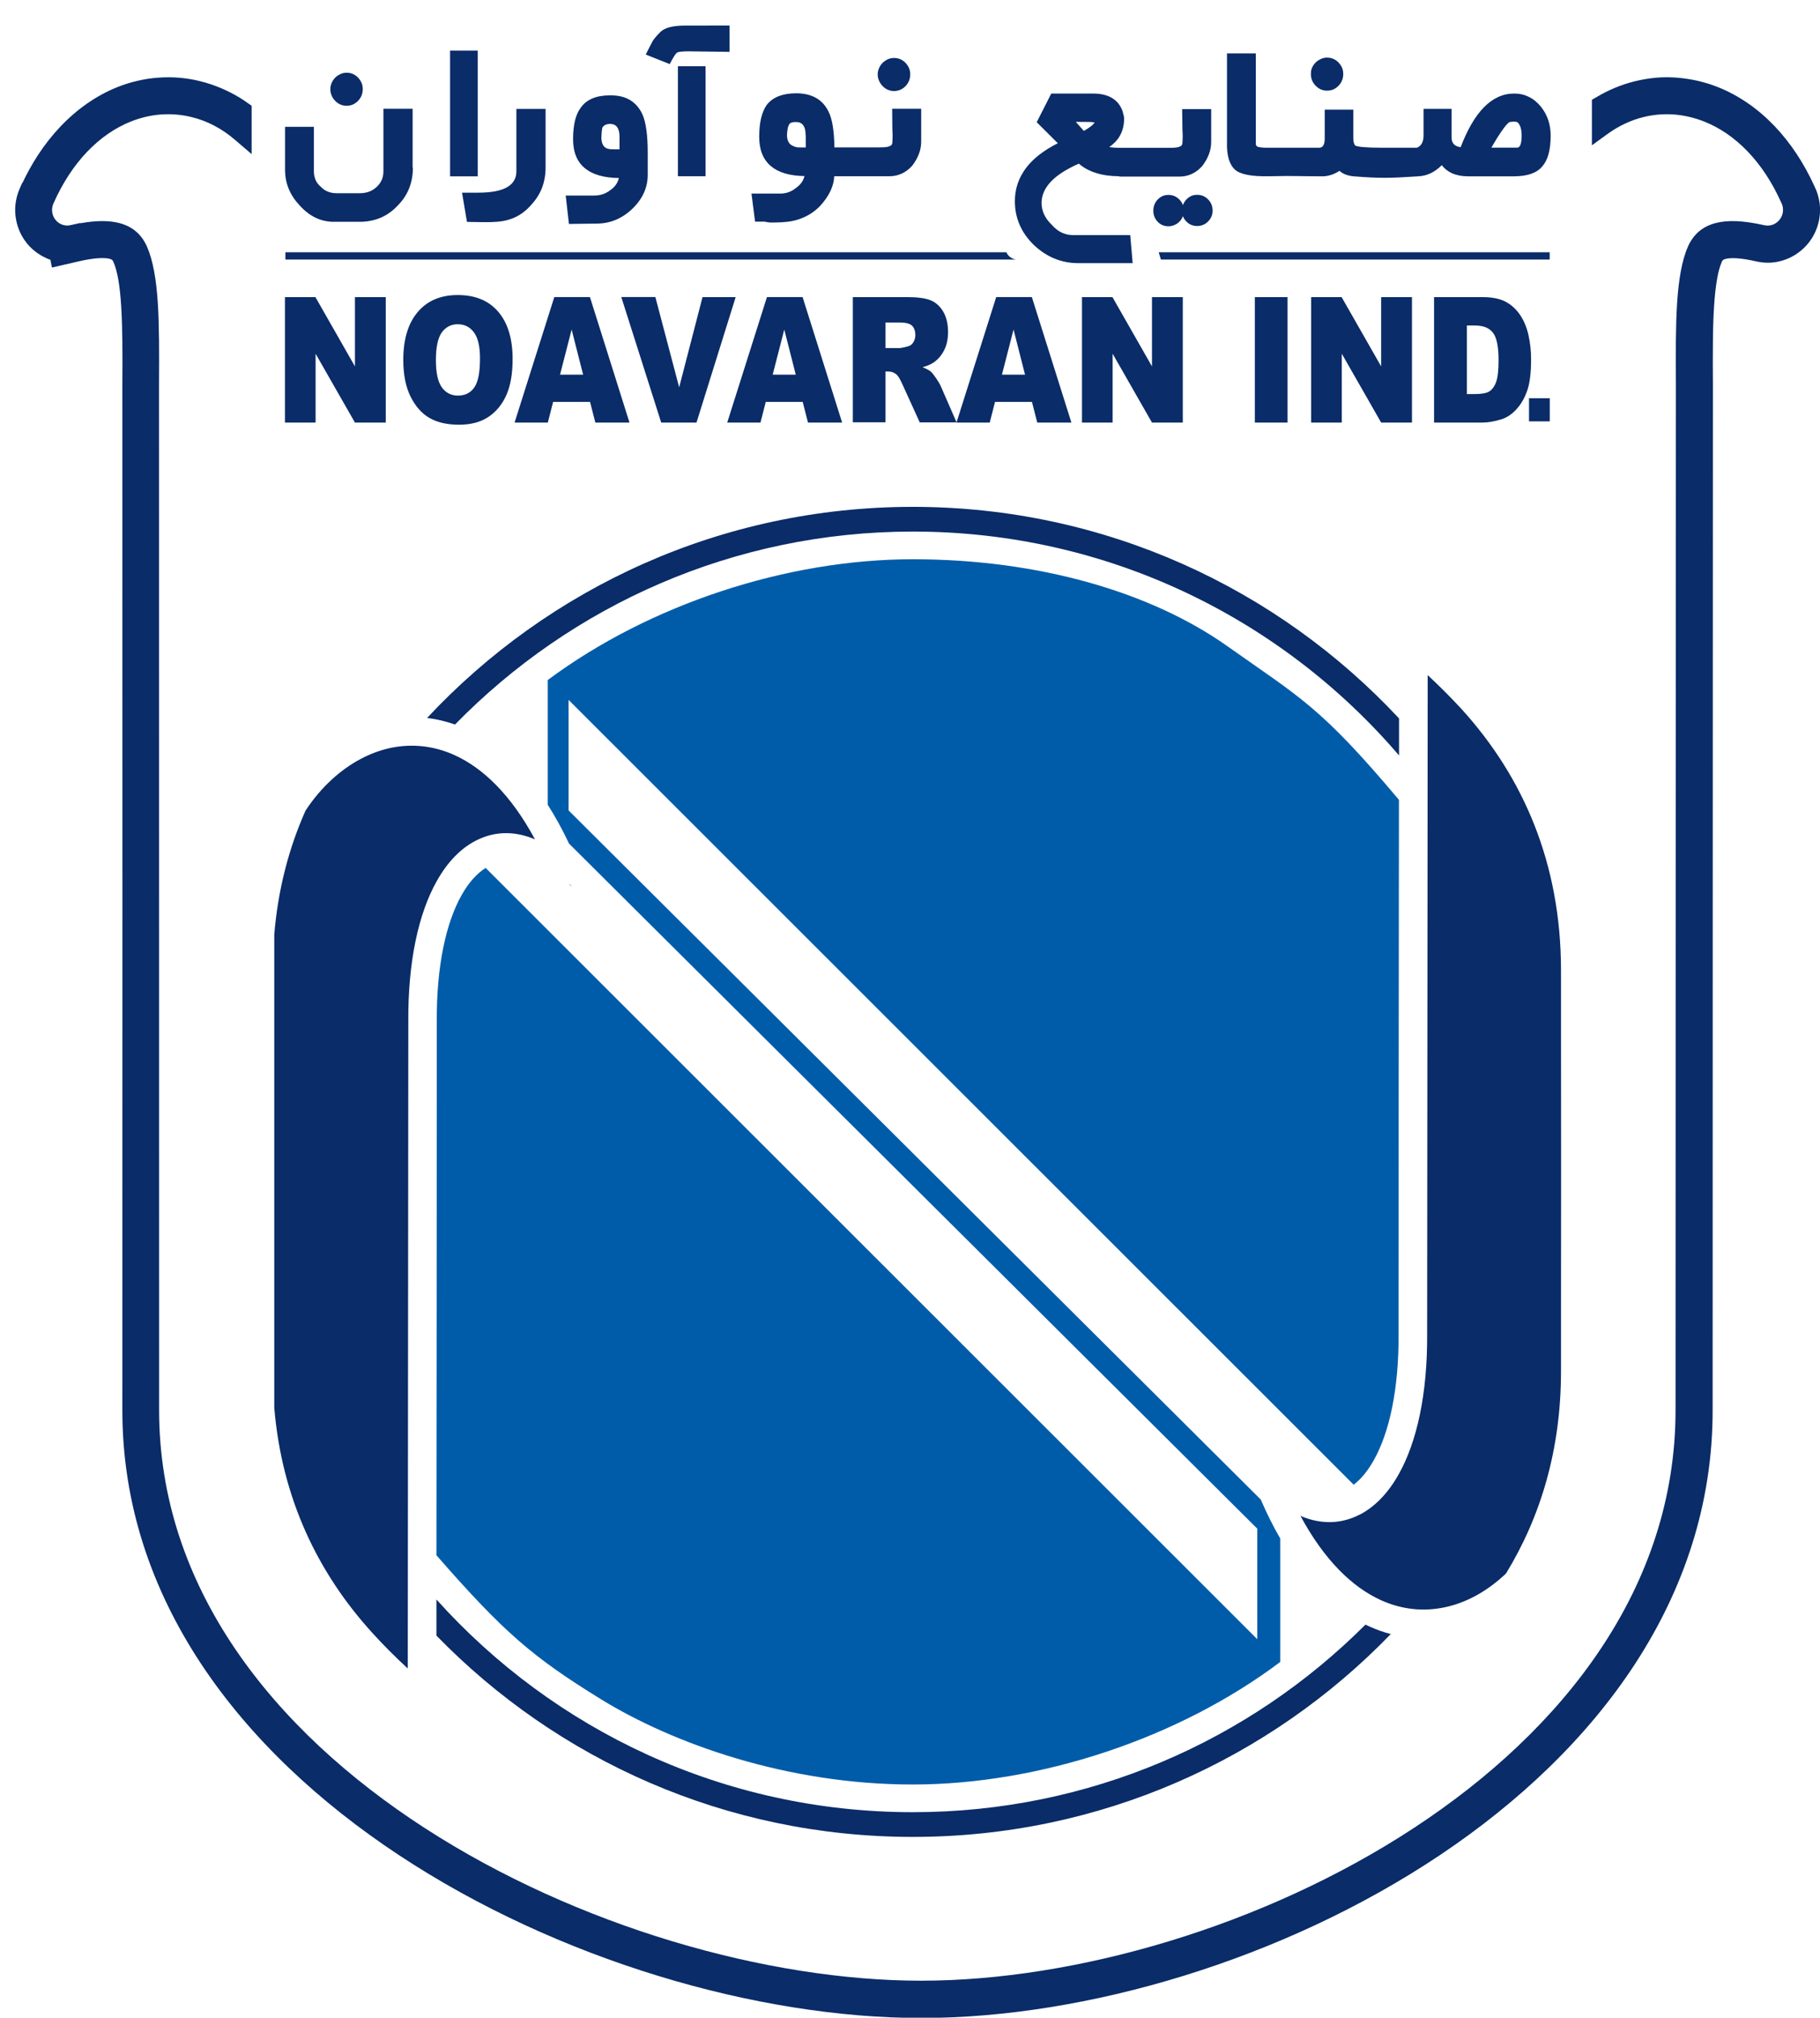
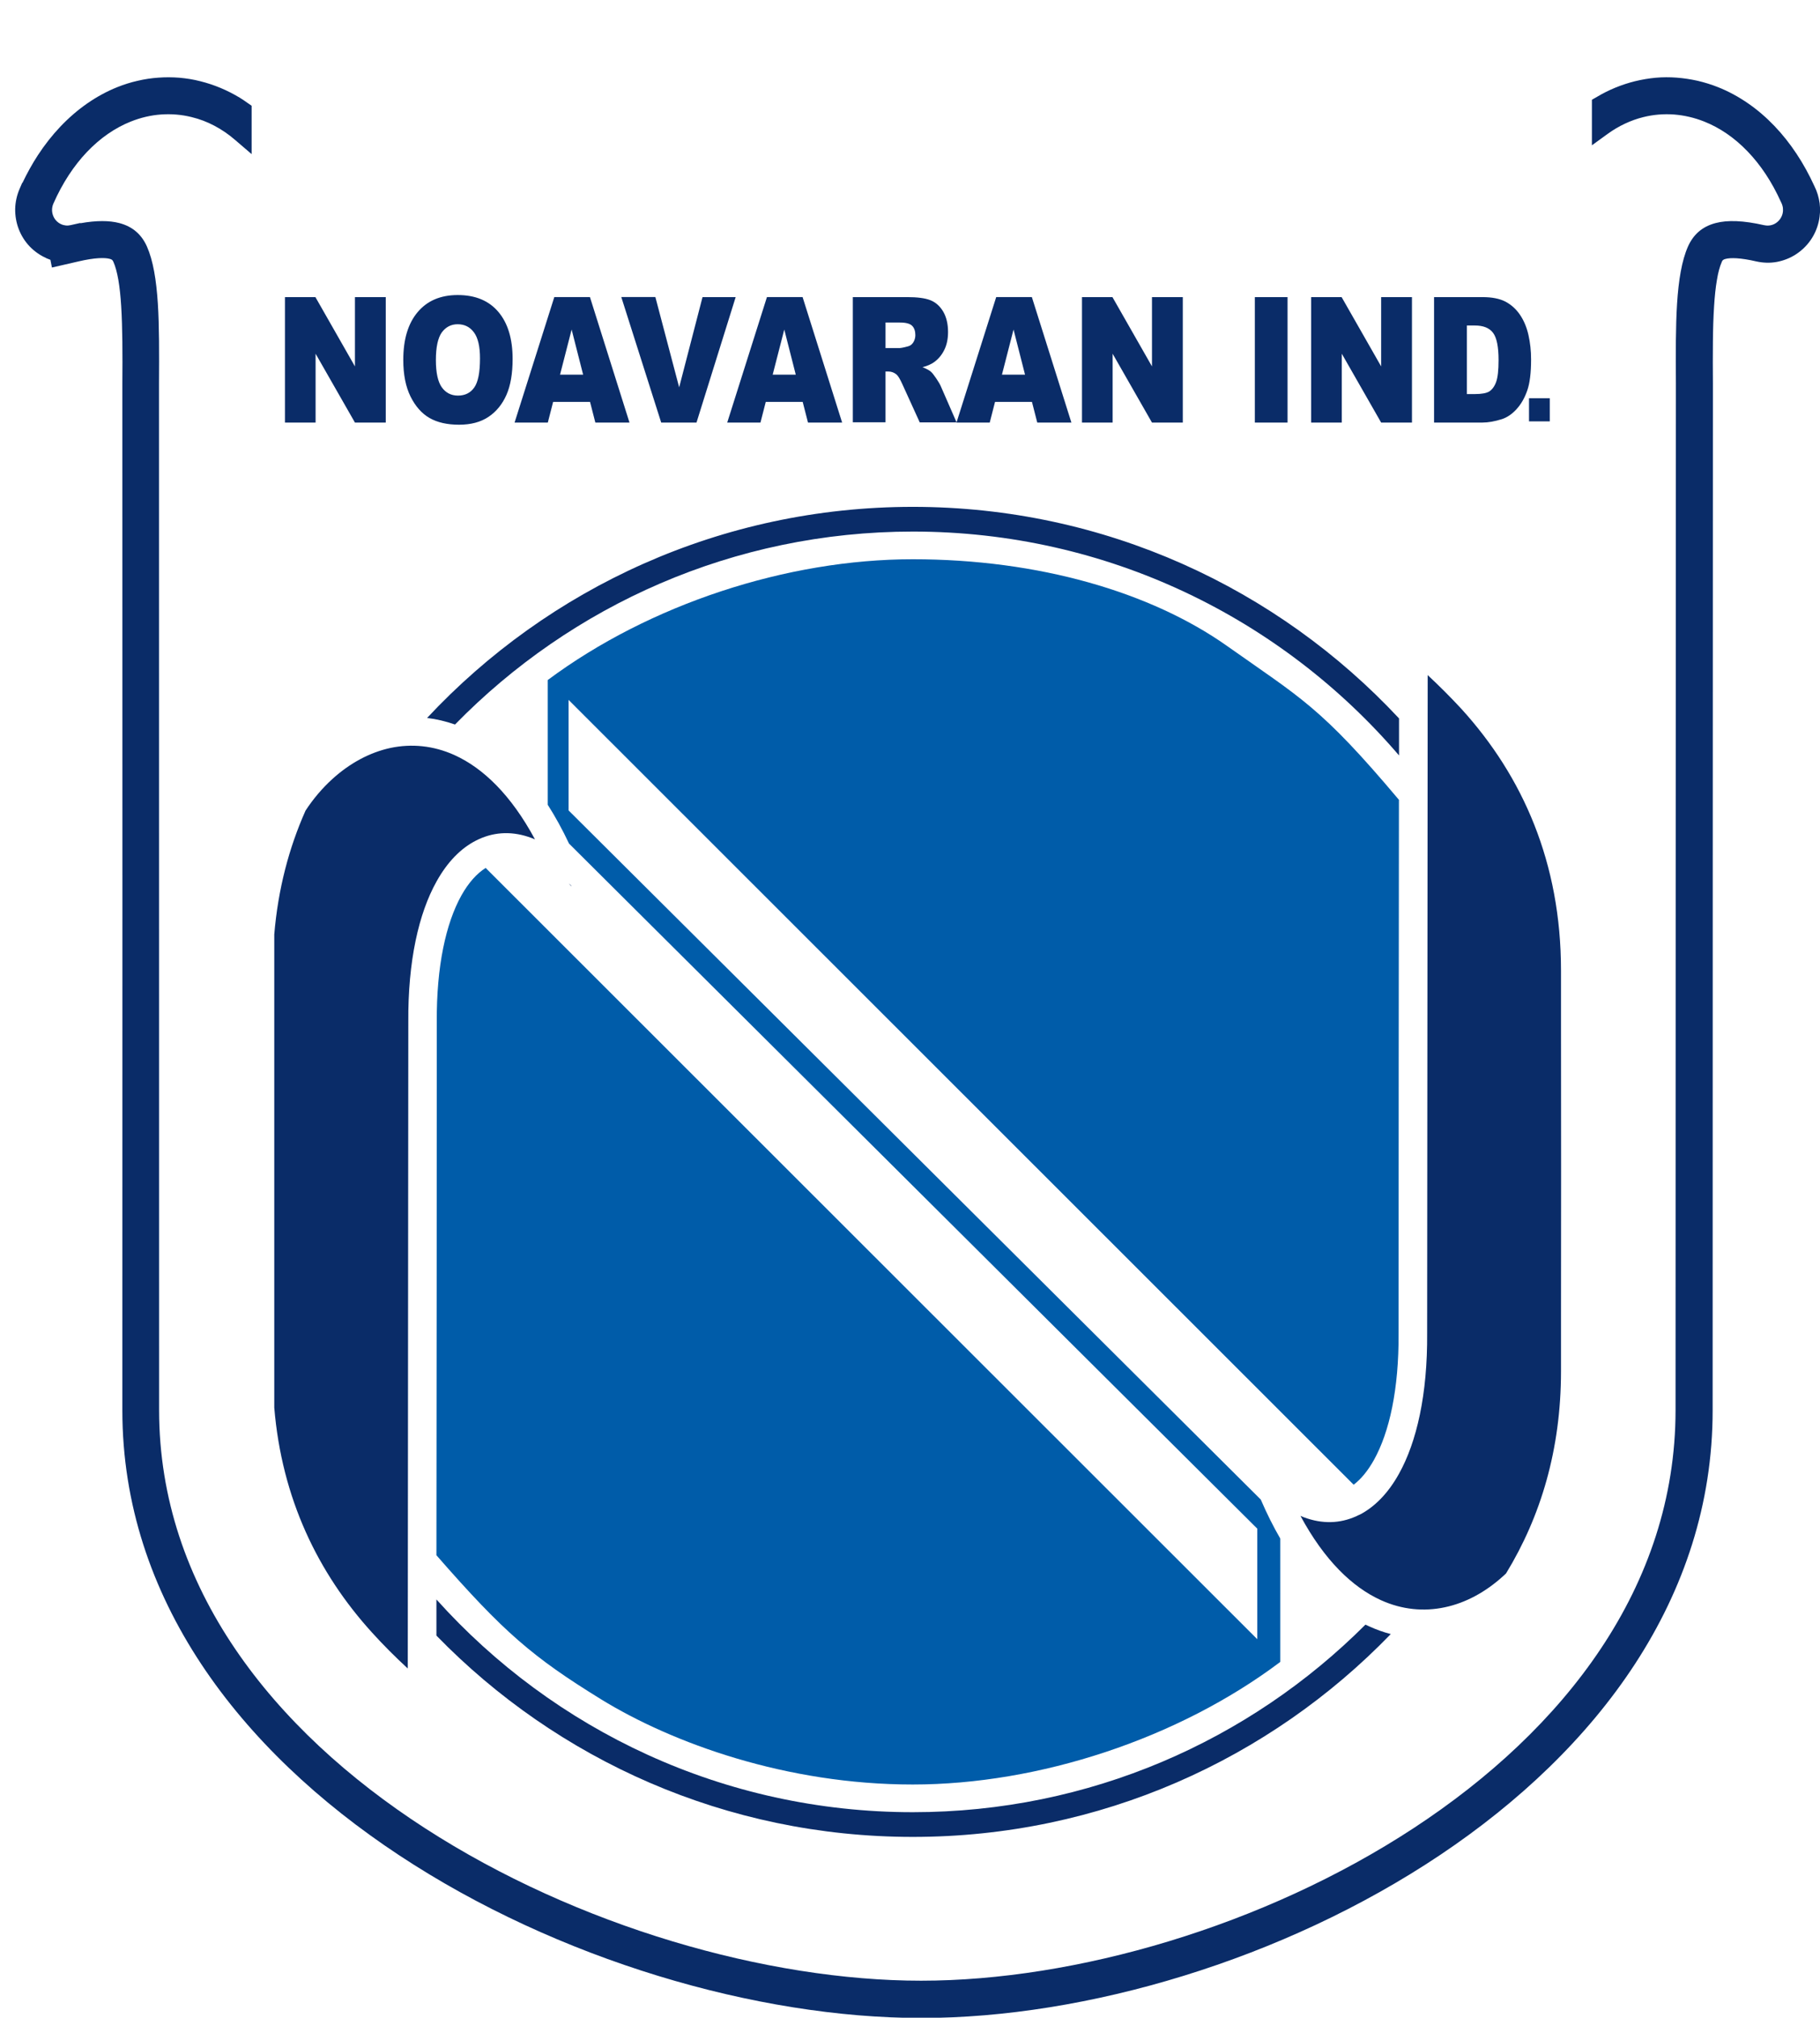
<svg xmlns="http://www.w3.org/2000/svg" version="1.1" id="Layer_1" x="0px" y="0px" viewBox="0 0 202.59 224.52" style="enable-background:new 0 0 202.59 224.52;" xml:space="preserve">
  <style type="text/css">
	.st0{fill-rule:evenodd;clip-rule:evenodd;fill:none;stroke:#000000;stroke-width:0.5;stroke-miterlimit:2.613;}
	.st1{fill-rule:evenodd;clip-rule:evenodd;fill:#0A2C68;}
	.st2{fill-rule:evenodd;clip-rule:evenodd;fill:#005CA9;}
</style>
  <g>
    <path class="st1" d="M177.76,10.78c0.67-0.4,1.35-0.74,2.06-1.03c0.71-0.29,1.44-0.53,2.17-0.71c0.78-0.19,1.56-0.32,2.32-0.39   c0.77-0.07,1.55-0.07,2.33-0.01c0.78,0.06,1.56,0.18,2.33,0.35c0.76,0.18,1.52,0.41,2.27,0.71c1.14,0.45,2.25,1.05,3.31,1.78   c1.04,0.71,2.03,1.56,2.97,2.54c0.88,0.92,1.71,1.96,2.47,3.11c0.73,1.1,1.39,2.3,1.99,3.61c0.14,0.28,0.26,0.58,0.36,0.91   c0.09,0.3,0.16,0.62,0.21,0.96c0.04,0.34,0.06,0.68,0.04,1.02c-0.02,0.33-0.06,0.68-0.14,1.02c-0.17,0.77-0.49,1.48-0.92,2.09   c-0.44,0.63-1.01,1.17-1.65,1.58c-0.64,0.41-1.36,0.69-2.12,0.83c-0.73,0.13-1.49,0.11-2.26-0.06c-0.86-0.2-1.58-0.31-2.18-0.35   c-0.54-0.03-0.96-0.01-1.28,0.08c-0.11,0.03-0.19,0.07-0.25,0.12c-0.05,0.04-0.1,0.11-0.13,0.2c-0.23,0.52-0.41,1.19-0.54,1.99   c-0.15,0.85-0.25,1.84-0.32,2.95c-0.08,1.25-0.12,2.58-0.13,3.99c-0.02,1.45-0.01,3,0,4.63c-0.01,38.08-0.03,76.18-0.03,114.24   c0,41.75-51.49,67.61-88.09,67.61c-36.49,0-88.93-25.8-88.93-67.61c0-38.08,0.02-76.16,0-114.24c0.01-1.64,0.02-3.19,0-4.64   c-0.02-1.41-0.05-2.74-0.13-3.99c-0.07-1.1-0.17-2.09-0.32-2.95c-0.14-0.8-0.32-1.47-0.55-1.99c-0.04-0.08-0.08-0.15-0.13-0.2   c-0.06-0.05-0.14-0.09-0.25-0.12c-0.32-0.09-0.74-0.11-1.28-0.08c-0.6,0.04-1.32,0.15-2.18,0.35l-3,0.69l-0.17-0.86   c-0.17-0.06-0.32-0.12-0.46-0.18l0-0.01c-0.72-0.32-1.34-0.77-1.86-1.31c-0.53-0.56-0.94-1.22-1.21-1.93   c-0.27-0.71-0.4-1.47-0.39-2.24c0.02-0.75,0.18-1.5,0.49-2.22l0.29-0.67H2.5c0.52-1.09,1.09-2.12,1.71-3.07   c0.77-1.18,1.61-2.24,2.5-3.18c0.95-1,1.95-1.86,3-2.59c1.07-0.74,2.19-1.35,3.34-1.81c0.75-0.3,1.51-0.54,2.27-0.71   c0.77-0.18,1.55-0.3,2.33-0.35c0.78-0.06,1.56-0.05,2.33,0.01c0.77,0.07,1.55,0.19,2.32,0.39c0.76,0.19,1.52,0.44,2.26,0.75   c0.74,0.31,1.46,0.68,2.14,1.09l0.42,0.27l0.89,0.62v5.38l-1.83-1.57c-0.74-0.64-1.52-1.17-2.32-1.59   c-0.81-0.43-1.66-0.75-2.53-0.96c-1.12-0.28-2.26-0.37-3.4-0.29c-1.14,0.08-2.28,0.35-3.38,0.79c-1.73,0.69-3.4,1.83-4.89,3.4   c-1.43,1.51-2.7,3.42-3.72,5.73c-0.19,0.44-0.19,0.92-0.03,1.33c0.15,0.41,0.47,0.77,0.9,0.96c0.17,0.08,0.35,0.12,0.52,0.14   c0.18,0.02,0.36,0,0.54-0.04l1.07-0.24l0.01,0.03c1.79-0.32,3.21-0.31,4.33-0.02c1.52,0.4,2.49,1.3,3.08,2.62h0   c0.69,1.57,1.04,3.71,1.21,6.34c0.16,2.51,0.15,5.52,0.13,8.9c0.01,38.08,0.01,76.15,0.01,114.23c0,39.41,50.66,63.49,84.82,63.49   c34.26,0,83.98-24.13,83.98-63.49c0-23.88,0.03-90.34,0.04-114.23c-0.02-3.38-0.03-6.39,0.13-8.9c0.17-2.63,0.52-4.77,1.21-6.34h0   c0.59-1.32,1.56-2.22,3.08-2.62c1.33-0.35,3.09-0.29,5.41,0.24l0.02,0c0.45,0.1,0.91,0.01,1.27-0.23c0.37-0.24,0.65-0.62,0.76-1.08   l0-0.01c0.05-0.21,0.05-0.41,0.03-0.61c-0.03-0.21-0.09-0.4-0.18-0.58l-0.03-0.06c-1.02-2.27-2.28-4.14-3.7-5.62   c-1.48-1.55-3.13-2.66-4.84-3.34c-1.1-0.44-2.24-0.7-3.38-0.79c-1.14-0.08-2.28,0.01-3.4,0.29c-0.7,0.17-1.39,0.42-2.05,0.73   c-0.66,0.31-1.31,0.69-1.93,1.14l-1.75,1.27V11.1L177.76,10.78z" />
    <path class="st1" d="M101.61,56.4c-21.34,0-40.57,9.04-54.07,23.49c1.03,0.12,2.07,0.37,3.11,0.73   c12.94-13.24,30.99-21.47,50.97-21.47c21.65,0,41.05,9.66,54.11,24.91l0-4.12C142.22,65.46,122.97,56.4,101.61,56.4L101.61,56.4z    M48.58,182c13.44,13.81,32.23,22.4,53.03,22.4c20.88,0,39.74-8.65,53.2-22.57c-0.81-0.21-1.62-0.5-2.43-0.87   c-0.13-0.06-0.26-0.12-0.39-0.18c-12.89,12.9-30.71,20.87-50.38,20.87c-21.06,0-39.98-9.14-53.03-23.67L48.58,182z" />
    <path class="st2" d="M101.61,62.23c-14,0-29.29,5-40.64,13.44v13.88c0.83,1.3,1.62,2.73,2.37,4.32l76.61,76.23v12.3L54.06,96.58   c-0.99,0.62-1.91,1.65-2.7,3.06c-1.72,3.09-2.78,7.86-2.74,14.08c0,19.78-0.02,39.56-0.04,59.34c7.53,8.62,10.73,11.34,18.28,16   c8.02,4.94,20.72,9.51,34.74,9.51c14.02,0,29.52-5.07,40.91-13.64V171.2c-0.76-1.31-1.49-2.76-2.17-4.34L63.29,90.18v-12.3   l87.39,87.33c0.83-0.63,1.59-1.56,2.26-2.76c1.72-3.09,2.78-7.86,2.74-14.08c0-19.79,0.02-39.58,0.04-59.37   c-8.72-10.36-10.87-11.28-19.16-17.14C128.08,65.88,115.61,62.23,101.61,62.23z" />
    <path class="st1" d="M63.56,98.52l0.05,0.12c-0.1-0.12-0.2-0.24-0.3-0.35C63.39,98.37,63.47,98.44,63.56,98.52L63.56,98.52z    M45.39,185.66l0.06-71.93c-0.05-6.79,1.16-12.1,3.14-15.64c1.2-2.16,2.7-3.7,4.4-4.56l0,0c1.8-0.92,3.76-1.08,5.79-0.42   c0.26,0.08,0.51,0.18,0.77,0.29c-2.66-4.94-5.76-7.92-8.94-9.37c-2.38-1.08-4.81-1.29-7.12-0.81c-2.34,0.5-4.56,1.71-6.49,3.46   c-1.11,1.01-2.12,2.19-2.99,3.52c-1.85,4.15-3.06,8.74-3.48,13.78v52.65c0.84,10.12,4.86,18.4,10.88,25.03   C42.65,183.03,43.98,184.36,45.39,185.66z" />
    <path class="st1" d="M158.92,75.12l-0.06,73.24c0.05,6.79-1.16,12.1-3.14,15.64c-1.2,2.16-2.71,3.7-4.4,4.56l0-0.01   c-1.8,0.92-3.76,1.08-5.79,0.42c-0.26-0.08-0.51-0.18-0.77-0.29c2.66,4.93,5.76,7.92,8.94,9.37c2.38,1.08,4.81,1.29,7.12,0.8   c2.34-0.49,4.56-1.71,6.49-3.46c0.12-0.1,0.23-0.21,0.34-0.32c3.85-6.31,6.11-13.77,6.11-22.49v-5.86c0-0.07,0-0.13,0-0.2   l0.01-16.14l-0.01-16.33c0-0.07,0-0.13,0-0.2v-5.86c0-11.99-4.25-21.58-11.06-29.08C161.52,77.63,160.25,76.36,158.92,75.12z" />
-     <path class="st1" d="M36.77,9.91c0-0.12,0.01-0.23,0.04-0.35c0.02-0.11,0.06-0.23,0.11-0.34c0.05-0.11,0.1-0.21,0.17-0.31   c0.07-0.1,0.14-0.19,0.22-0.27c0.08-0.08,0.17-0.16,0.27-0.22c0.09-0.07,0.2-0.12,0.3-0.17c0.11-0.05,0.23-0.09,0.34-0.12   c0.12-0.03,0.24-0.04,0.36-0.04c0.25,0,0.49,0.05,0.7,0.14c0.21,0.09,0.41,0.23,0.58,0.41c0.17,0.18,0.3,0.38,0.39,0.59   c0.09,0.21,0.13,0.44,0.13,0.68c0,0.25-0.04,0.49-0.13,0.71c-0.09,0.22-0.22,0.42-0.39,0.6c-0.18,0.18-0.37,0.32-0.58,0.41   c-0.21,0.09-0.45,0.14-0.7,0.14c-0.25,0-0.48-0.05-0.69-0.14c-0.21-0.09-0.41-0.23-0.58-0.41c-0.18-0.18-0.31-0.38-0.4-0.6   C36.82,10.4,36.77,10.16,36.77,9.91L36.77,9.91z M112.03,28.07H31.77v0.81c27.1,0,54.2,0,81.3,0   C112.45,28.75,112.14,28.36,112.03,28.07L112.03,28.07z M128.98,28.07h43.52v0.81h-43.28L128.98,28.07L128.98,28.07z M45.96,18.65   c0,1.65-0.54,3.04-1.63,4.16c-0.54,0.59-1.15,1.05-1.83,1.36c-0.68,0.31-1.43,0.48-2.26,0.51h-3.11c-0.72,0-1.4-0.16-2.04-0.47   c-0.63-0.31-1.23-0.78-1.77-1.39c-0.53-0.57-0.93-1.18-1.19-1.83c-0.27-0.66-0.4-1.36-0.4-2.1v-4.78h3.21v4.95   c0,0.36,0.07,0.69,0.19,0.97c0.13,0.29,0.32,0.54,0.58,0.75l0.01,0.01c0.23,0.24,0.48,0.42,0.77,0.53   c0.29,0.12,0.61,0.18,0.97,0.18h2.62c0.36,0,0.69-0.06,1-0.17c0.3-0.11,0.58-0.29,0.84-0.52c0.25-0.23,0.44-0.49,0.57-0.78   c0.13-0.29,0.19-0.62,0.19-0.99v-6.94h3.25V18.65L45.96,18.65z M50.1,19.47V5.63h3.08v13.99H50.1V19.47L50.1,19.47z M60.73,18.65   v-6.53h-3.25v6.94c0,0.78-0.34,1.37-1.03,1.77c-0.71,0.41-1.8,0.61-3.24,0.61h-1.78l0.55,3.25c0.94,0,2.21,0.07,3.11,0   c0.82-0.03,1.57-0.2,2.24-0.51c0.67-0.31,1.26-0.77,1.78-1.36c0.54-0.58,0.95-1.22,1.22-1.91C60.6,20.2,60.73,19.45,60.73,18.65   L60.73,18.65z M72.1,19.47c0,0.71-0.15,1.38-0.44,2.02c-0.29,0.63-0.73,1.23-1.31,1.78c-0.57,0.54-1.19,0.94-1.85,1.21   c-0.66,0.27-1.36,0.4-2.1,0.4l-3.07,0.04l-0.36-3.16h3.17c0.33,0,0.65-0.05,0.94-0.14c0.29-0.1,0.56-0.24,0.81-0.43l0.01-0.01   c0.28-0.18,0.51-0.4,0.68-0.66c0.14-0.21,0.25-0.45,0.31-0.71c-1.65-0.02-2.91-0.38-3.76-1.07c-0.89-0.72-1.34-1.8-1.34-3.24   c0-1.59,0.28-2.76,0.85-3.51c0.32-0.46,0.76-0.81,1.31-1.04c0.54-0.23,1.2-0.34,1.97-0.34c0.46,0,0.87,0.04,1.24,0.13   c0.38,0.09,0.71,0.23,1,0.41c0.29,0.18,0.54,0.4,0.77,0.66c0.22,0.26,0.41,0.55,0.57,0.89c0.2,0.44,0.35,1.02,0.45,1.75   c0.1,0.71,0.15,1.57,0.15,2.57V19.47L72.1,19.47z M68.96,15.22c0-0.95-0.35-1.43-1.04-1.43c-0.2,0-0.38,0.03-0.52,0.1   c-0.14,0.06-0.25,0.16-0.34,0.29c-0.03,0.08-0.05,0.22-0.07,0.4c-0.02,0.2-0.04,0.46-0.05,0.78c0.01,0.3,0.07,0.55,0.17,0.75   c0.1,0.18,0.24,0.31,0.42,0.4c0.08,0.03,0.17,0.05,0.26,0.07c0.09,0.02,0.2,0.03,0.31,0.03l0.42,0.01l0.44,0V15.22L68.96,15.22z    M75.46,19.47V7.37h3.08v12.24h-3.08V19.47L75.46,19.47z M76.57,5.71c-0.14,0-0.28,0-0.41,0.01c-0.13,0.01-0.26,0.02-0.38,0.03   c-0.12,0.01-0.22,0.03-0.3,0.06c-0.07,0.02-0.13,0.05-0.17,0.08C75.21,6,75.11,6.14,75,6.32c-0.12,0.19-0.25,0.43-0.39,0.7   l-0.06,0.11l-2.67-1.06l0.44-0.87l0.29-0.55c0.08-0.16,0.21-0.33,0.36-0.51c0.15-0.18,0.33-0.38,0.55-0.59   c0.23-0.22,0.55-0.39,0.97-0.51c0.4-0.11,0.89-0.17,1.47-0.19l5.25-0.01v2.93L76.57,5.71L76.57,5.71z M92.86,19.61   c-0.02,0.54-0.16,1.08-0.41,1.62c-0.27,0.59-0.68,1.17-1.23,1.76l0,0c-0.34,0.33-0.7,0.62-1.1,0.86c-0.4,0.24-0.83,0.43-1.29,0.58   c-0.35,0.11-0.75,0.2-1.2,0.25c-0.45,0.05-0.95,0.08-1.5,0.08h-0.4c-0.07,0-0.16-0.01-0.27-0.03c-0.1-0.02-0.22-0.04-0.35-0.07   h-1.06l-0.4-3.12h3.21c0.32,0,0.62-0.05,0.91-0.15c0.28-0.1,0.55-0.25,0.8-0.45l0.01-0.01c0.29-0.2,0.51-0.42,0.68-0.67   c0.13-0.2,0.23-0.43,0.29-0.67c-1.64-0.02-2.88-0.39-3.72-1.09c-0.88-0.73-1.32-1.82-1.32-3.27c0-1.58,0.28-2.76,0.83-3.54l0-0.01   c0.34-0.43,0.79-0.76,1.34-0.98c0.55-0.21,1.19-0.32,1.94-0.32c0.86,0,1.59,0.17,2.19,0.5c0.6,0.33,1.07,0.84,1.4,1.5   c0.23,0.44,0.39,1.01,0.5,1.71c0.1,0.66,0.16,1.43,0.17,2.31h4.94c0.19,0,0.37,0,0.52-0.01c0.15-0.01,0.28-0.02,0.38-0.04   c0.1-0.02,0.19-0.04,0.27-0.07c0.07-0.03,0.14-0.06,0.19-0.1c0.04-0.03,0.08-0.08,0.1-0.12c0.03-0.05,0.04-0.12,0.05-0.2   c0.01-0.09,0.02-0.2,0.02-0.33l0.01-0.46l-0.03-0.76c-0.01-0.74-0.02-1.47-0.02-2.21h3.23v3.65c0,0.46-0.08,0.92-0.25,1.37   c-0.17,0.45-0.42,0.89-0.75,1.32l-0.01,0.01c-0.35,0.39-0.74,0.68-1.16,0.87c-0.42,0.19-0.87,0.29-1.36,0.29H92.86L92.86,19.61z    M89.68,15.08c0-0.52-0.09-0.9-0.28-1.15c-0.17-0.24-0.44-0.35-0.8-0.35c-0.25,0-0.45,0.03-0.58,0.1   c-0.12,0.06-0.19,0.14-0.21,0.25l-0.02,0.04c-0.05,0.07-0.09,0.2-0.12,0.38c-0.03,0.19-0.06,0.43-0.07,0.73   c0.01,0.32,0.08,0.58,0.2,0.77c0.12,0.19,0.29,0.33,0.52,0.41l0.03,0.01c0.07,0.04,0.14,0.07,0.23,0.09   c0.09,0.02,0.19,0.04,0.3,0.04l0.42,0.01l0.39,0V15.08L89.68,15.08z M97.7,8.27c0-0.12,0.01-0.23,0.04-0.35   c0.02-0.11,0.06-0.23,0.11-0.34c0.05-0.11,0.1-0.21,0.17-0.31c0.07-0.1,0.14-0.19,0.22-0.27c0.08-0.08,0.17-0.16,0.27-0.22   c0.09-0.07,0.2-0.13,0.31-0.18c0.11-0.05,0.23-0.09,0.34-0.11c0.12-0.03,0.24-0.04,0.36-0.04c0.25,0,0.49,0.05,0.7,0.14   c0.21,0.09,0.41,0.23,0.58,0.41c0.17,0.18,0.3,0.38,0.39,0.59c0.09,0.21,0.13,0.44,0.13,0.68c0,0.25-0.04,0.49-0.13,0.71   c-0.09,0.22-0.22,0.42-0.39,0.6c-0.17,0.18-0.37,0.32-0.58,0.41c-0.22,0.09-0.45,0.14-0.7,0.14c-0.25,0-0.48-0.05-0.69-0.14   c-0.21-0.09-0.41-0.23-0.58-0.41c-0.18-0.18-0.31-0.38-0.4-0.6C97.74,8.75,97.7,8.52,97.7,8.27L97.7,8.27z M124.59,19.61   c-0.48,0-0.93-0.03-1.37-0.09c-0.44-0.06-0.85-0.15-1.24-0.28c-0.39-0.12-0.75-0.28-1.08-0.46c-0.3-0.17-0.57-0.36-0.81-0.57   c-1.38,0.61-2.42,1.27-3.11,2c-0.69,0.73-1.04,1.52-1.04,2.37c0,0.9,0.38,1.71,1.14,2.44l0.01,0.01c0.33,0.38,0.7,0.67,1.09,0.85   c0.39,0.19,0.81,0.28,1.26,0.28h6.37l0.27,3.12h-6.08c-0.92,0-1.79-0.17-2.6-0.5c-0.82-0.33-1.58-0.83-2.29-1.49   c-0.71-0.69-1.25-1.44-1.6-2.25c-0.36-0.82-0.54-1.7-0.54-2.65c0-1.38,0.42-2.61,1.25-3.71c0.8-1.05,1.98-1.96,3.53-2.74   l-2.35-2.34l1.62-3.19h4.67c0.83,0,1.52,0.16,2.07,0.48c0.55,0.32,0.94,0.8,1.19,1.45l0,0.01c0.06,0.2,0.1,0.37,0.13,0.5   c0.03,0.14,0.05,0.25,0.05,0.32c0,0.74-0.16,1.39-0.48,1.95c-0.27,0.48-0.67,0.89-1.17,1.24c0.1,0.02,0.22,0.04,0.35,0.05   l0.41,0.03l0.43,0.01h5.44c0.19,0,0.37,0,0.52-0.01c0.15-0.01,0.28-0.02,0.38-0.04c0.1-0.02,0.19-0.04,0.27-0.07   c0.07-0.03,0.14-0.06,0.19-0.1c0.04-0.03,0.08-0.08,0.1-0.12c0.03-0.06,0.05-0.12,0.05-0.2l0.02-0.33l0.01-0.47l-0.03-0.76   c-0.01-0.74-0.02-1.47-0.03-2.21h3.23v3.65c0,0.46-0.08,0.92-0.25,1.37c-0.17,0.45-0.42,0.89-0.75,1.32l-0.01,0.01   c-0.35,0.39-0.74,0.68-1.16,0.87c-0.42,0.19-0.88,0.29-1.36,0.29H124.59L124.59,19.61z M121.85,13.63l-0.18-0.03   c-0.15-0.02-0.34-0.03-0.55-0.03l-1.37-0.01l0.9,1.01c0.38-0.22,0.67-0.42,0.89-0.6C121.67,13.85,121.78,13.74,121.85,13.63   L121.85,13.63z M134.98,23.44c0-0.24-0.04-0.46-0.12-0.67c-0.08-0.21-0.21-0.4-0.37-0.57c-0.17-0.17-0.35-0.3-0.56-0.39   c-0.2-0.09-0.43-0.13-0.67-0.13c-0.24,0-0.46,0.04-0.66,0.13c-0.2,0.09-0.38,0.22-0.54,0.39c-0.16,0.17-0.28,0.36-0.36,0.57   l-0.02,0.05l-0.02-0.04c-0.08-0.21-0.21-0.4-0.37-0.57c-0.17-0.17-0.35-0.3-0.56-0.39c-0.21-0.09-0.43-0.13-0.67-0.13   c-0.24,0-0.46,0.04-0.66,0.13c-0.2,0.09-0.38,0.22-0.54,0.39c-0.32,0.34-0.48,0.76-0.48,1.24c0,0.23,0.04,0.45,0.12,0.66   c0.08,0.2,0.2,0.39,0.36,0.56c0.16,0.17,0.34,0.3,0.54,0.38c0.2,0.09,0.42,0.13,0.66,0.13c0.12,0,0.24-0.01,0.36-0.04   c0.11-0.02,0.22-0.06,0.33-0.11c0.1-0.04,0.2-0.1,0.29-0.16c0.09-0.06,0.18-0.13,0.25-0.21c0.08-0.08,0.15-0.17,0.21-0.26   c0.06-0.09,0.11-0.19,0.15-0.29l0.02-0.06l0.02,0.04c0.08,0.2,0.2,0.39,0.36,0.55c0.16,0.17,0.34,0.29,0.54,0.38   c0.2,0.08,0.42,0.13,0.66,0.13c0.24,0,0.46-0.04,0.67-0.13c0.21-0.08,0.39-0.21,0.56-0.38c0.16-0.16,0.29-0.35,0.37-0.55   C134.94,23.9,134.98,23.68,134.98,23.44L134.98,23.44z M141.29,19.61c-0.99,0.02-1.8-0.03-2.43-0.15   c-0.65-0.13-1.13-0.33-1.42-0.61c-0.31-0.29-0.53-0.69-0.67-1.18c-0.14-0.49-0.21-1.07-0.19-1.75l0-9.98h3.21v10.05   c0,0.08,0.01,0.14,0.04,0.19c0.02,0.05,0.06,0.08,0.1,0.11l0.01,0.01c0.06,0.04,0.19,0.08,0.41,0.1c0.15,0.02,0.32,0.03,0.53,0.04   h5.98c0.2-0.01,0.34-0.09,0.44-0.25c0.11-0.17,0.16-0.44,0.16-0.79v-3.2h3.18v3.06c-0.01,0.23,0.01,0.43,0.05,0.59   c0.04,0.14,0.09,0.26,0.17,0.35c0.14,0.07,0.44,0.13,0.9,0.17c0.5,0.04,1.17,0.07,2.04,0.07h3.91c0.24-0.09,0.42-0.24,0.55-0.46   c0.13-0.23,0.2-0.52,0.2-0.89v-2.98h3.12v3.19c0,0.33,0.09,0.58,0.27,0.76c0.16,0.17,0.41,0.27,0.74,0.32   c0.75-1.96,1.61-3.44,2.58-4.43c1.01-1.03,2.13-1.54,3.38-1.54c0.59,0,1.13,0.12,1.63,0.37c0.5,0.24,0.95,0.61,1.35,1.1   c0.36,0.45,0.63,0.95,0.81,1.48c0.18,0.54,0.27,1.11,0.27,1.73c0,0.79-0.08,1.46-0.23,2.03c-0.15,0.57-0.39,1.04-0.7,1.39   c-0.3,0.37-0.72,0.65-1.26,0.84c-0.53,0.18-1.18,0.27-1.94,0.27h-5.06c-0.69,0-1.29-0.12-1.79-0.34c-0.46-0.21-0.84-0.51-1.14-0.9   c-0.37,0.37-0.76,0.66-1.18,0.87c-0.46,0.23-0.95,0.35-1.46,0.37c-2.99,0.2-4.24,0.24-7.17,0c-0.35-0.03-0.67-0.11-0.95-0.22   c-0.24-0.1-0.45-0.23-0.63-0.39c-0.29,0.19-0.59,0.34-0.89,0.44c-0.34,0.11-0.67,0.17-1.01,0.17   C144.01,19.61,144.44,19.55,141.29,19.61L141.29,19.61z M145.92,8.23c0,0.25,0.04,0.49,0.13,0.71c0.09,0.22,0.22,0.42,0.4,0.6   c0.18,0.18,0.37,0.32,0.58,0.41c0.21,0.09,0.44,0.14,0.69,0.14c0.25,0,0.49-0.05,0.7-0.14c0.21-0.09,0.41-0.23,0.58-0.41   c0.17-0.18,0.3-0.38,0.39-0.6c0.09-0.22,0.13-0.45,0.13-0.71c0-0.24-0.04-0.47-0.13-0.68c-0.09-0.21-0.22-0.41-0.39-0.59   c-0.17-0.18-0.37-0.32-0.58-0.41c-0.21-0.09-0.45-0.14-0.7-0.14c-0.12,0-0.24,0.01-0.36,0.04c-0.12,0.03-0.23,0.06-0.34,0.12   c-0.11,0.05-0.21,0.11-0.31,0.17c-0.1,0.07-0.19,0.14-0.27,0.22c-0.08,0.08-0.16,0.17-0.22,0.27c-0.07,0.1-0.12,0.2-0.17,0.31   c-0.05,0.11-0.08,0.22-0.11,0.34C145.94,7.99,145.92,8.11,145.92,8.23L145.92,8.23z M169.38,15.08c0-0.34-0.04-0.63-0.11-0.87   c-0.07-0.23-0.17-0.42-0.31-0.57c-0.04-0.03-0.09-0.05-0.14-0.07c-0.06-0.02-0.12-0.03-0.19-0.03c-0.08-0.01-0.16-0.01-0.24,0   c-0.08,0.01-0.17,0.02-0.26,0.03l-0.03,0c-0.13,0-0.38,0.24-0.74,0.73c-0.36,0.48-0.81,1.19-1.35,2.13h2.87   c0.15,0,0.27-0.1,0.35-0.29C169.33,15.92,169.38,15.56,169.38,15.08z" />
    <path class="st1" d="M170.2,44.31h2.31v2.58h-2.31V44.31L170.2,44.31z M31.72,33.06h3.39l4.4,7.71v-7.71h3.43v13.96h-3.43   l-4.38-7.66v7.66h-3.41V33.06L31.72,33.06z M44.89,40.05c0-2.28,0.53-4.05,1.6-5.32c1.07-1.27,2.56-1.9,4.46-1.9   c1.95,0,3.46,0.62,4.52,1.87c1.06,1.25,1.59,3,1.59,5.24c0,1.63-0.23,2.97-0.69,4.01c-0.46,1.04-1.13,1.86-2,2.44   c-0.87,0.58-1.96,0.87-3.27,0.87c-1.32,0-2.42-0.25-3.29-0.75c-0.87-0.5-1.57-1.3-2.11-2.38C45.16,43.04,44.89,41.68,44.89,40.05   L44.89,40.05z M48.52,40.06c0,1.41,0.22,2.42,0.66,3.04c0.44,0.61,1.04,0.92,1.8,0.92c0.78,0,1.39-0.3,1.81-0.9   c0.43-0.61,0.64-1.68,0.64-3.25c0-1.31-0.22-2.27-0.67-2.88c-0.45-0.61-1.05-0.91-1.82-0.91c-0.73,0-1.32,0.31-1.77,0.92   C48.74,37.62,48.52,38.64,48.52,40.06L48.52,40.06z M65.68,44.72h-4.11l-0.59,2.3h-3.7l4.42-13.96h3.97l4.4,13.96h-3.8L65.68,44.72   L65.68,44.72z M64.91,41.69l-1.28-5.02l-1.29,5.02H64.91L64.91,41.69z M69.16,33.06l4.44,13.96h3.93l4.36-13.96H78.2L75.6,43.1   l-2.65-10.05H69.16L69.16,33.06z M89.35,44.72h-4.11l-0.59,2.3h-3.7l4.42-13.96h3.97l4.4,13.96h-3.8L89.35,44.72L89.35,44.72z    M88.58,41.69l-1.28-5.02l-1.29,5.02H88.58L88.58,41.69z M94.93,47.02V33.06h6.05c1.12,0,1.98,0.11,2.57,0.34   c0.59,0.23,1.07,0.65,1.44,1.27c0.36,0.62,0.54,1.38,0.54,2.27c0,0.77-0.14,1.44-0.42,2c-0.28,0.57-0.66,1.02-1.15,1.37   c-0.31,0.22-0.74,0.41-1.27,0.55c0.43,0.17,0.75,0.34,0.94,0.51c0.13,0.11,0.33,0.36,0.58,0.73c0.25,0.37,0.42,0.66,0.51,0.87   l1.76,4.03h-4.1l-1.94-4.26c-0.25-0.55-0.46-0.91-0.66-1.08c-0.26-0.21-0.56-0.32-0.89-0.32h-0.32v5.65H94.93L94.93,47.02z    M98.58,38.73h1.53c0.16,0,0.49-0.06,0.96-0.19c0.24-0.06,0.44-0.2,0.59-0.44c0.15-0.24,0.23-0.51,0.23-0.81   c0-0.45-0.12-0.8-0.36-1.04c-0.24-0.24-0.69-0.36-1.36-0.36h-1.6V38.73L98.58,38.73z M114.87,44.72l0.59,2.3h3.8l-4.4-13.96h-3.97   l-4.42,13.96h3.7l0.59-2.3H114.87L114.87,44.72z M114.1,41.69h-2.57l1.29-5.02L114.1,41.69L114.1,41.69z M120.44,33.06h3.39   l4.4,7.71v-7.71h3.43v13.96h-3.43l-4.38-7.66v7.66h-3.41V33.06L120.44,33.06z M139.68,33.06h3.64v13.96h-3.64V33.06L139.68,33.06z    M145.95,33.06h3.39l4.4,7.71v-7.71h3.43v13.96h-3.43l-4.38-7.66v7.66h-3.41V33.06L145.95,33.06z M159.63,33.06v13.96h5.39   c0.64,0,1.37-0.13,2.16-0.38c0.58-0.19,1.13-0.56,1.63-1.11c0.51-0.56,0.9-1.24,1.19-2.07c0.29-0.82,0.43-1.98,0.43-3.47   c0-0.95-0.1-1.85-0.29-2.7c-0.19-0.85-0.5-1.6-0.93-2.24c-0.43-0.64-0.97-1.13-1.62-1.48c-0.65-0.34-1.51-0.51-2.57-0.51H159.63   L159.63,33.06z M163.26,36.22h0.91c0.94,0,1.62,0.27,2.03,0.82c0.41,0.55,0.61,1.56,0.61,3.04c0,1.12-0.09,1.92-0.27,2.42   c-0.18,0.5-0.44,0.84-0.75,1.05c-0.32,0.2-0.86,0.3-1.62,0.3h-0.89V36.22z" />
  </g>
</svg>